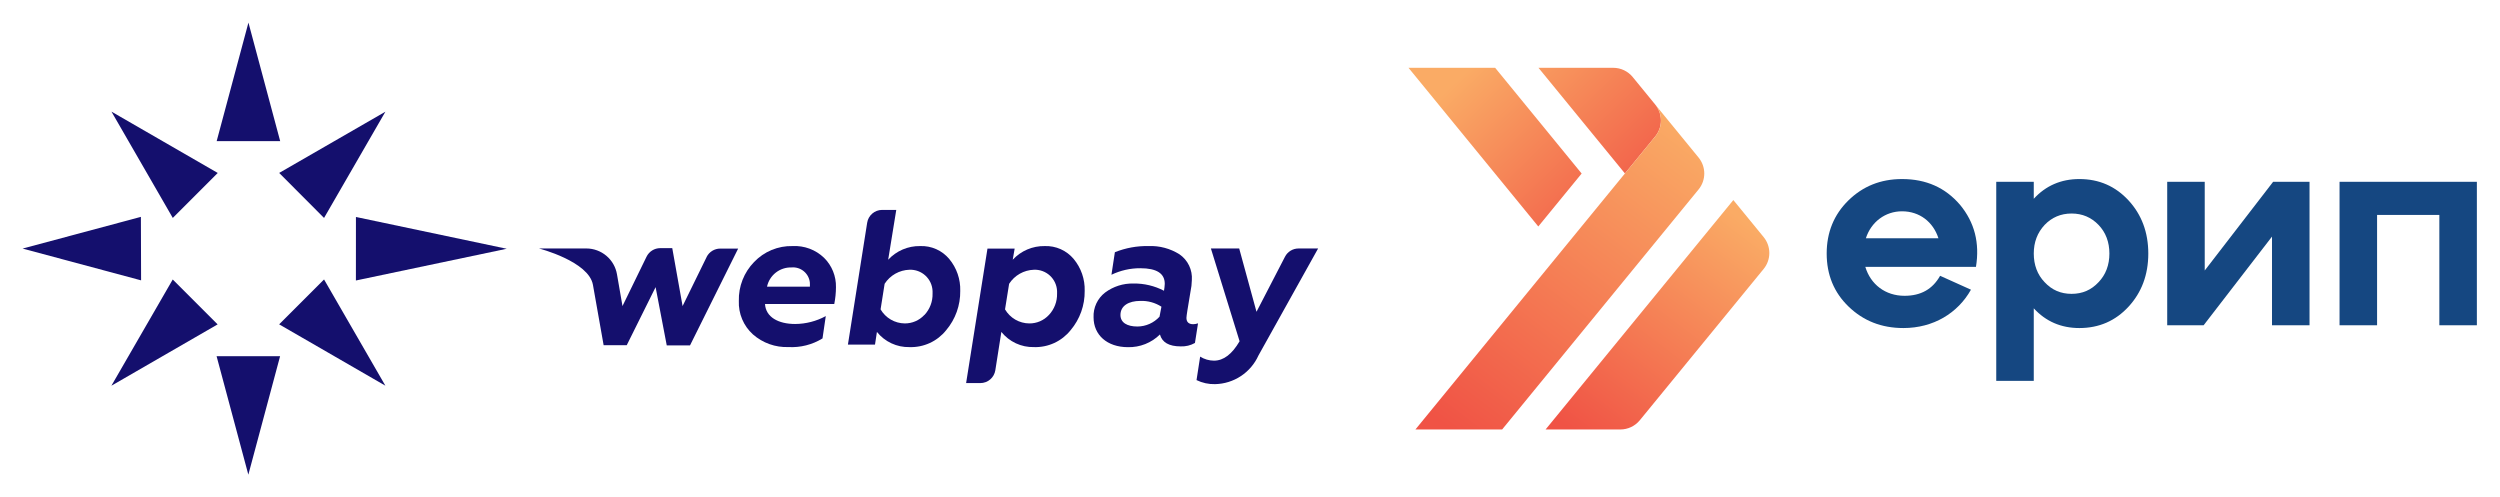
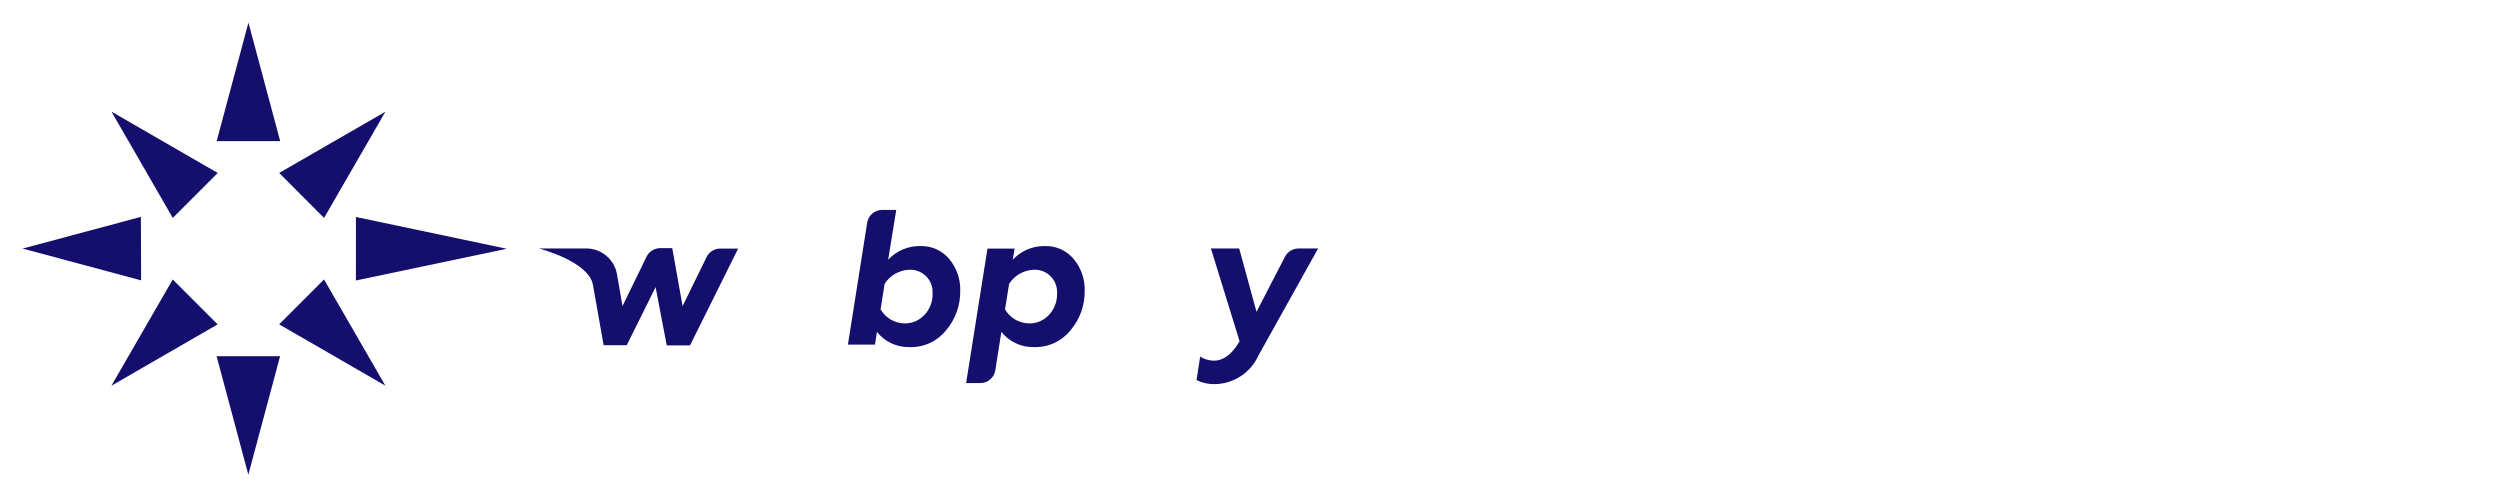
<svg xmlns="http://www.w3.org/2000/svg" width="2765" height="550" viewBox="0 0 2765 550" fill="none">
  <g clip-path="url(#clip0_1912_5746)">
    <path d="M2063.66 263.515H2143.91C2138.06 245.375 2123 233.697 2103.63 233.697C2085.19 233.697 2069.5 245.375 2063.66 263.515ZM2167.88 226.618C2183.88 245.993 2189.72 268.744 2185.41 295.186H2063.05C2068.89 314.551 2085.19 327.157 2106.4 327.157C2124.54 327.157 2137.46 319.782 2145.76 305.026L2179.88 320.396C2165.43 346.221 2138.37 362.82 2105.17 362.82C2080.88 362.82 2060.89 354.827 2044.6 339.15C2028.3 323.47 2020.31 303.792 2020.31 280.422C2020.31 257.059 2028.3 237.384 2044.29 221.704C2060.27 206.024 2079.96 198.031 2103.63 198.031C2130.38 198.031 2151.59 207.558 2167.88 226.618Z" fill="#154781" />
    <path d="M2291.17 325.005C2303.16 325.005 2313 320.702 2321 312.093C2328.98 303.793 2332.99 293.034 2332.99 280.425C2332.99 267.819 2328.98 257.06 2321 248.759C2313 240.454 2303.16 236.151 2291.17 236.151C2279.18 236.151 2269.34 240.454 2261.35 248.759C2253.36 257.368 2249.35 267.819 2249.35 280.425C2249.35 293.034 2253.36 303.793 2261.35 312.093C2269.34 320.702 2279.18 325.005 2291.17 325.005ZM2354.2 221.698C2368.65 237.385 2376.02 257.06 2376.02 280.425C2376.02 303.793 2368.65 323.468 2354.2 339.144C2339.75 354.83 2321.61 362.821 2299.78 362.821C2279.49 362.821 2262.57 355.446 2249.35 340.993V421.238H2207.85V201.103H2249.35V219.855C2262.57 205.406 2279.49 198.027 2299.78 198.027C2321.61 198.027 2339.75 206.022 2354.2 221.698Z" fill="#154781" />
-     <path d="M2438.43 299.181L2514.06 201.103H2554.34V359.751H2512.83V261.673L2437.2 359.751H2396.93V201.103H2438.43V299.181Z" fill="#154781" />
+     <path d="M2438.43 299.181L2514.06 201.103H2554.34V359.751H2512.83V261.673L2437.2 359.751H2396.93V201.103V299.181Z" fill="#154781" />
    <path d="M2629.05 359.75H2587.54V201.104H2739.42V359.75H2697.91V237.693H2629.05V359.75Z" fill="#154781" />
    <path d="M1701.57 75.001L1797.18 191.849C1797.18 191.849 1830.76 150.839 1830.81 150.739C1839.22 140.381 1838.93 125.713 1830.68 115.644L1805.79 85.221C1800.51 78.763 1792.6 75.001 1784.26 75.001H1701.57ZM1557.82 75.001L1701.35 250.475L1749.3 191.924L1653.65 75.001H1557.82Z" fill="url(#paint0_linear_1912_5746)" />
    <path d="M1709.42 475.001H1792.09C1800.44 475.001 1808.34 471.255 1813.62 464.812L1950.59 297.463C1958.98 287.215 1958.98 272.461 1950.59 262.218L1917.08 221.26L1709.42 475.001Z" fill="url(#paint1_linear_1912_5746)" />
    <path d="M1830.82 150.739C1830.76 150.839 1797.18 191.849 1797.18 191.849L1797.17 191.865L1565.45 475.001H1661.35L1878.64 209.517C1887.03 199.265 1887.03 184.515 1878.64 174.265L1830.69 115.644C1838.93 125.713 1839.22 140.381 1830.82 150.739Z" fill="url(#paint2_linear_1912_5746)" />
  </g>
  <g clip-path="url(#clip1_1912_5746)">
    <path d="M781.555 284.239L754.942 338.532L743.523 274.438H730.174C727.027 274.448 723.946 275.339 721.279 277.01C718.612 278.68 716.466 281.065 715.085 283.893L688.473 338.504L682.388 303.401C681.014 295.404 676.86 288.15 670.659 282.918C664.457 277.686 656.607 274.812 648.494 274.804H596.074C596.074 274.804 651.19 289.004 655.795 315.055L667.617 381.817H693.162L725.092 317.573L737.419 381.976H763.171L816.395 274.934H796.597C793.478 274.929 790.418 275.79 787.758 277.421C785.099 279.053 782.945 281.39 781.536 284.174L781.555 284.239Z" fill="#140F6D" />
-     <path d="M876.584 272.154C868.646 271.961 860.757 273.433 853.423 276.475C846.09 279.517 839.475 284.062 834.004 289.817C828.469 295.492 824.126 302.218 821.232 309.599C818.339 316.98 816.953 324.865 817.156 332.79C816.875 339.723 818.121 346.634 820.808 353.032C823.495 359.429 827.556 365.157 832.703 369.811C843.53 379.345 857.598 384.37 872.016 383.851C885.255 384.584 898.401 381.249 909.691 374.294L913.313 349.592C902.928 355.261 891.298 358.261 879.467 358.325C860.746 358.325 846.912 350.659 846.088 336.188H922.701C923.914 330.097 924.541 323.903 924.573 317.692C924.717 311.65 923.622 305.643 921.356 300.041C919.089 294.438 915.699 289.36 911.394 285.118C906.787 280.692 901.32 277.257 895.333 275.027C889.345 272.797 882.964 271.819 876.584 272.154V272.154ZM895.734 317.084H848.316C849.618 310.937 853.032 305.441 857.966 301.551C862.899 297.66 869.04 295.621 875.32 295.789C880.258 295.322 885.18 296.834 889.004 299.993C892.828 303.152 895.242 307.7 895.716 312.638C895.812 313.627 895.831 314.622 895.772 315.614L895.734 317.084Z" fill="#140F6D" />
    <path d="M1017.64 272.153C1011.02 272.043 1004.45 273.333 998.362 275.938C992.276 278.543 986.809 282.405 982.319 287.27L991.268 232.156H975.561C971.576 232.18 967.73 233.622 964.711 236.224C961.692 238.826 959.699 242.418 959.087 246.356L937.793 381.145H967.746L969.87 367.105C974.175 372.479 979.66 376.79 985.9 379.702C992.14 382.614 998.966 384.05 1005.85 383.897C1013.61 384.16 1021.33 382.604 1028.39 379.354C1035.44 376.103 1041.64 371.248 1046.48 365.177C1056.73 353.043 1062.25 337.621 1062.03 321.744C1062.41 308.886 1058.09 296.33 1049.86 286.437C1045.94 281.747 1041 278.02 1035.41 275.543C1029.82 273.067 1023.74 271.907 1017.64 272.153V272.153ZM1022.32 348.346C1019.55 351.327 1016.19 353.698 1012.46 355.31C1008.72 356.922 1004.69 357.738 1000.63 357.707C995.213 357.649 989.905 356.187 985.224 353.464C980.543 350.74 976.649 346.848 973.923 342.169L978.397 313.872C981.374 309.251 985.428 305.422 990.212 302.716C994.996 300.009 1000.37 298.505 1005.86 298.334C1009.09 298.204 1012.31 298.71 1015.34 299.824C1018.37 300.939 1021.15 302.639 1023.52 304.829C1025.9 307.018 1027.82 309.654 1029.17 312.585C1030.53 315.516 1031.29 318.686 1031.42 321.913C1031.47 322.848 1031.47 323.785 1031.42 324.721C1031.65 333.458 1028.43 341.935 1022.47 348.328L1022.32 348.346Z" fill="#140F6D" />
    <path d="M1155.4 272.155C1148.78 272.045 1142.21 273.334 1136.12 275.94C1130.04 278.545 1124.57 282.407 1120.08 287.272L1122.21 274.925H1092.15L1068.52 423.69H1084.27C1088.26 423.684 1092.12 422.256 1095.15 419.662C1098.19 417.069 1100.2 413.479 1100.83 409.537L1107.5 367.097C1111.81 372.471 1117.29 376.78 1123.53 379.692C1129.77 382.604 1136.6 384.04 1143.48 383.889C1151.24 384.152 1158.96 382.597 1166.02 379.346C1173.07 376.096 1179.27 371.24 1184.11 365.168C1194.36 353.035 1199.88 337.614 1199.66 321.737C1200.04 308.875 1195.72 296.316 1187.49 286.42C1183.58 281.752 1178.66 278.04 1173.1 275.568C1167.53 273.095 1161.48 271.928 1155.4 272.155ZM1160.08 348.348C1157.32 351.339 1153.96 353.718 1150.23 355.331C1146.49 356.943 1142.46 357.753 1138.39 357.708C1132.95 357.669 1127.62 356.216 1122.92 353.491C1118.22 350.767 1114.3 346.865 1111.56 342.17L1116.09 313.874C1119.07 309.252 1123.12 305.423 1127.91 302.716C1132.69 300.009 1138.06 298.506 1143.56 298.336C1146.78 298.205 1150 298.711 1153.03 299.826C1156.07 300.94 1158.85 302.641 1161.22 304.83C1163.59 307.02 1165.51 309.655 1166.87 312.586C1168.22 315.518 1168.99 318.688 1169.12 321.914C1169.17 322.85 1169.17 323.787 1169.12 324.722C1169.33 333.466 1166.1 341.943 1160.12 348.329L1160.08 348.348Z" fill="#140F6D" />
-     <path d="M1319.69 358.569C1314.8 358.569 1312.2 356.238 1312.2 351.539C1312.2 350.21 1312.63 347.533 1313.27 343.236L1316.68 322.578C1317.59 318.386 1318.09 314.117 1318.18 309.829C1318.59 304.298 1317.55 298.756 1315.16 293.752C1312.77 288.747 1309.11 284.454 1304.55 281.299C1294.33 274.841 1282.38 271.648 1270.3 272.144C1257.55 271.878 1244.88 274.196 1233.05 278.959L1229.26 303.895C1239.22 299.088 1250.14 296.613 1261.19 296.659C1279.28 296.659 1288.23 302.416 1288.23 313.91C1288.11 316.481 1287.82 319.041 1287.38 321.576C1276.94 316.141 1265.31 313.388 1253.53 313.564C1242.29 313.318 1231.29 316.829 1222.26 323.542C1218.08 326.753 1214.74 330.925 1212.51 335.704C1210.29 340.484 1209.25 345.729 1209.49 350.996C1209.49 370.372 1224.39 383.973 1247.56 383.973C1254.09 384.117 1260.58 382.949 1266.65 380.537C1272.72 378.125 1278.25 374.519 1282.9 369.932C1285.24 378.637 1292.89 383.112 1305.86 383.112C1311.36 383.341 1316.82 382.024 1321.61 379.311L1325.02 357.604C1323.31 358.211 1321.51 358.536 1319.69 358.569V358.569ZM1282.43 350.266C1279.32 353.668 1275.54 356.39 1271.32 358.258C1267.11 360.127 1262.55 361.103 1257.94 361.124C1246.66 361.124 1239.22 356.865 1239.22 348.347C1239.22 338.135 1248.39 332.809 1261.14 332.809C1269.41 332.496 1277.58 334.724 1284.55 339.193L1282.43 350.266Z" fill="#140F6D" />
    <path d="M1421.18 283.986L1389.69 344.829L1370.55 274.822H1339.26L1370.98 377.412C1362.68 391.64 1353.32 398.885 1342.67 398.885C1337.25 398.861 1331.95 397.314 1327.37 394.42L1323.36 420.386C1329.71 423.503 1336.73 425.038 1343.8 424.86C1353.99 424.66 1363.92 421.574 1372.42 415.959C1380.93 410.343 1387.67 402.43 1391.86 393.138L1457.82 274.822H1436.11C1433.02 274.825 1429.99 275.682 1427.36 277.299C1424.72 278.916 1422.58 281.231 1421.18 283.986V283.986Z" fill="#140F6D" />
    <path d="M239.629 156.108L274.778 25L309.881 156.108H239.629ZM358.397 241.039L426.261 123.541L308.776 191.267L358.397 241.039ZM393.63 310.225L560.427 275.131L393.667 239.971L393.63 310.225ZM308.739 358.714L426.233 426.58L358.397 309.082L308.739 358.714ZM239.545 393.948L274.666 525L309.787 393.948H239.545ZM191.057 309.12L123.193 426.617L240.687 358.779L191.057 309.12ZM155.833 239.85L25 274.916L156.048 310.075L155.833 239.85ZM240.809 191.295L123.286 123.457L191.104 241.03L240.809 191.295Z" fill="#140F6D" />
  </g>
  <defs>
    <linearGradient id="paint0_linear_1912_5746" x1="1619.02" y1="81.237" x2="1811.74" y2="278.815" gradientUnits="userSpaceOnUse">
      <stop stop-color="#FAAB65" />
      <stop offset="0.948" stop-color="#F05345" />
      <stop offset="1" stop-color="#F05345" />
    </linearGradient>
    <linearGradient id="paint1_linear_1912_5746" x1="1918.57" y1="236.765" x2="1727.84" y2="488.531" gradientUnits="userSpaceOnUse">
      <stop stop-color="#FAAB65" />
      <stop offset="0.948" stop-color="#F05345" />
      <stop offset="1" stop-color="#F05345" />
    </linearGradient>
    <linearGradient id="paint2_linear_1912_5746" x1="1850.81" y1="130.891" x2="1581.12" y2="486.875" gradientUnits="userSpaceOnUse">
      <stop stop-color="#FAAB65" />
      <stop offset="0.948" stop-color="#F05345" />
      <stop offset="1" stop-color="#F05345" />
    </linearGradient>
    <clipPath id="clip0_1912_5746">
-       <rect width="1181.61" height="400" fill="white" transform="translate(1557.82 75)" />
-     </clipPath>
+       </clipPath>
    <clipPath id="clip1_1912_5746">
      <rect width="1432.82" height="500" fill="white" transform="translate(25 25)" />
    </clipPath>
  </defs>
</svg>